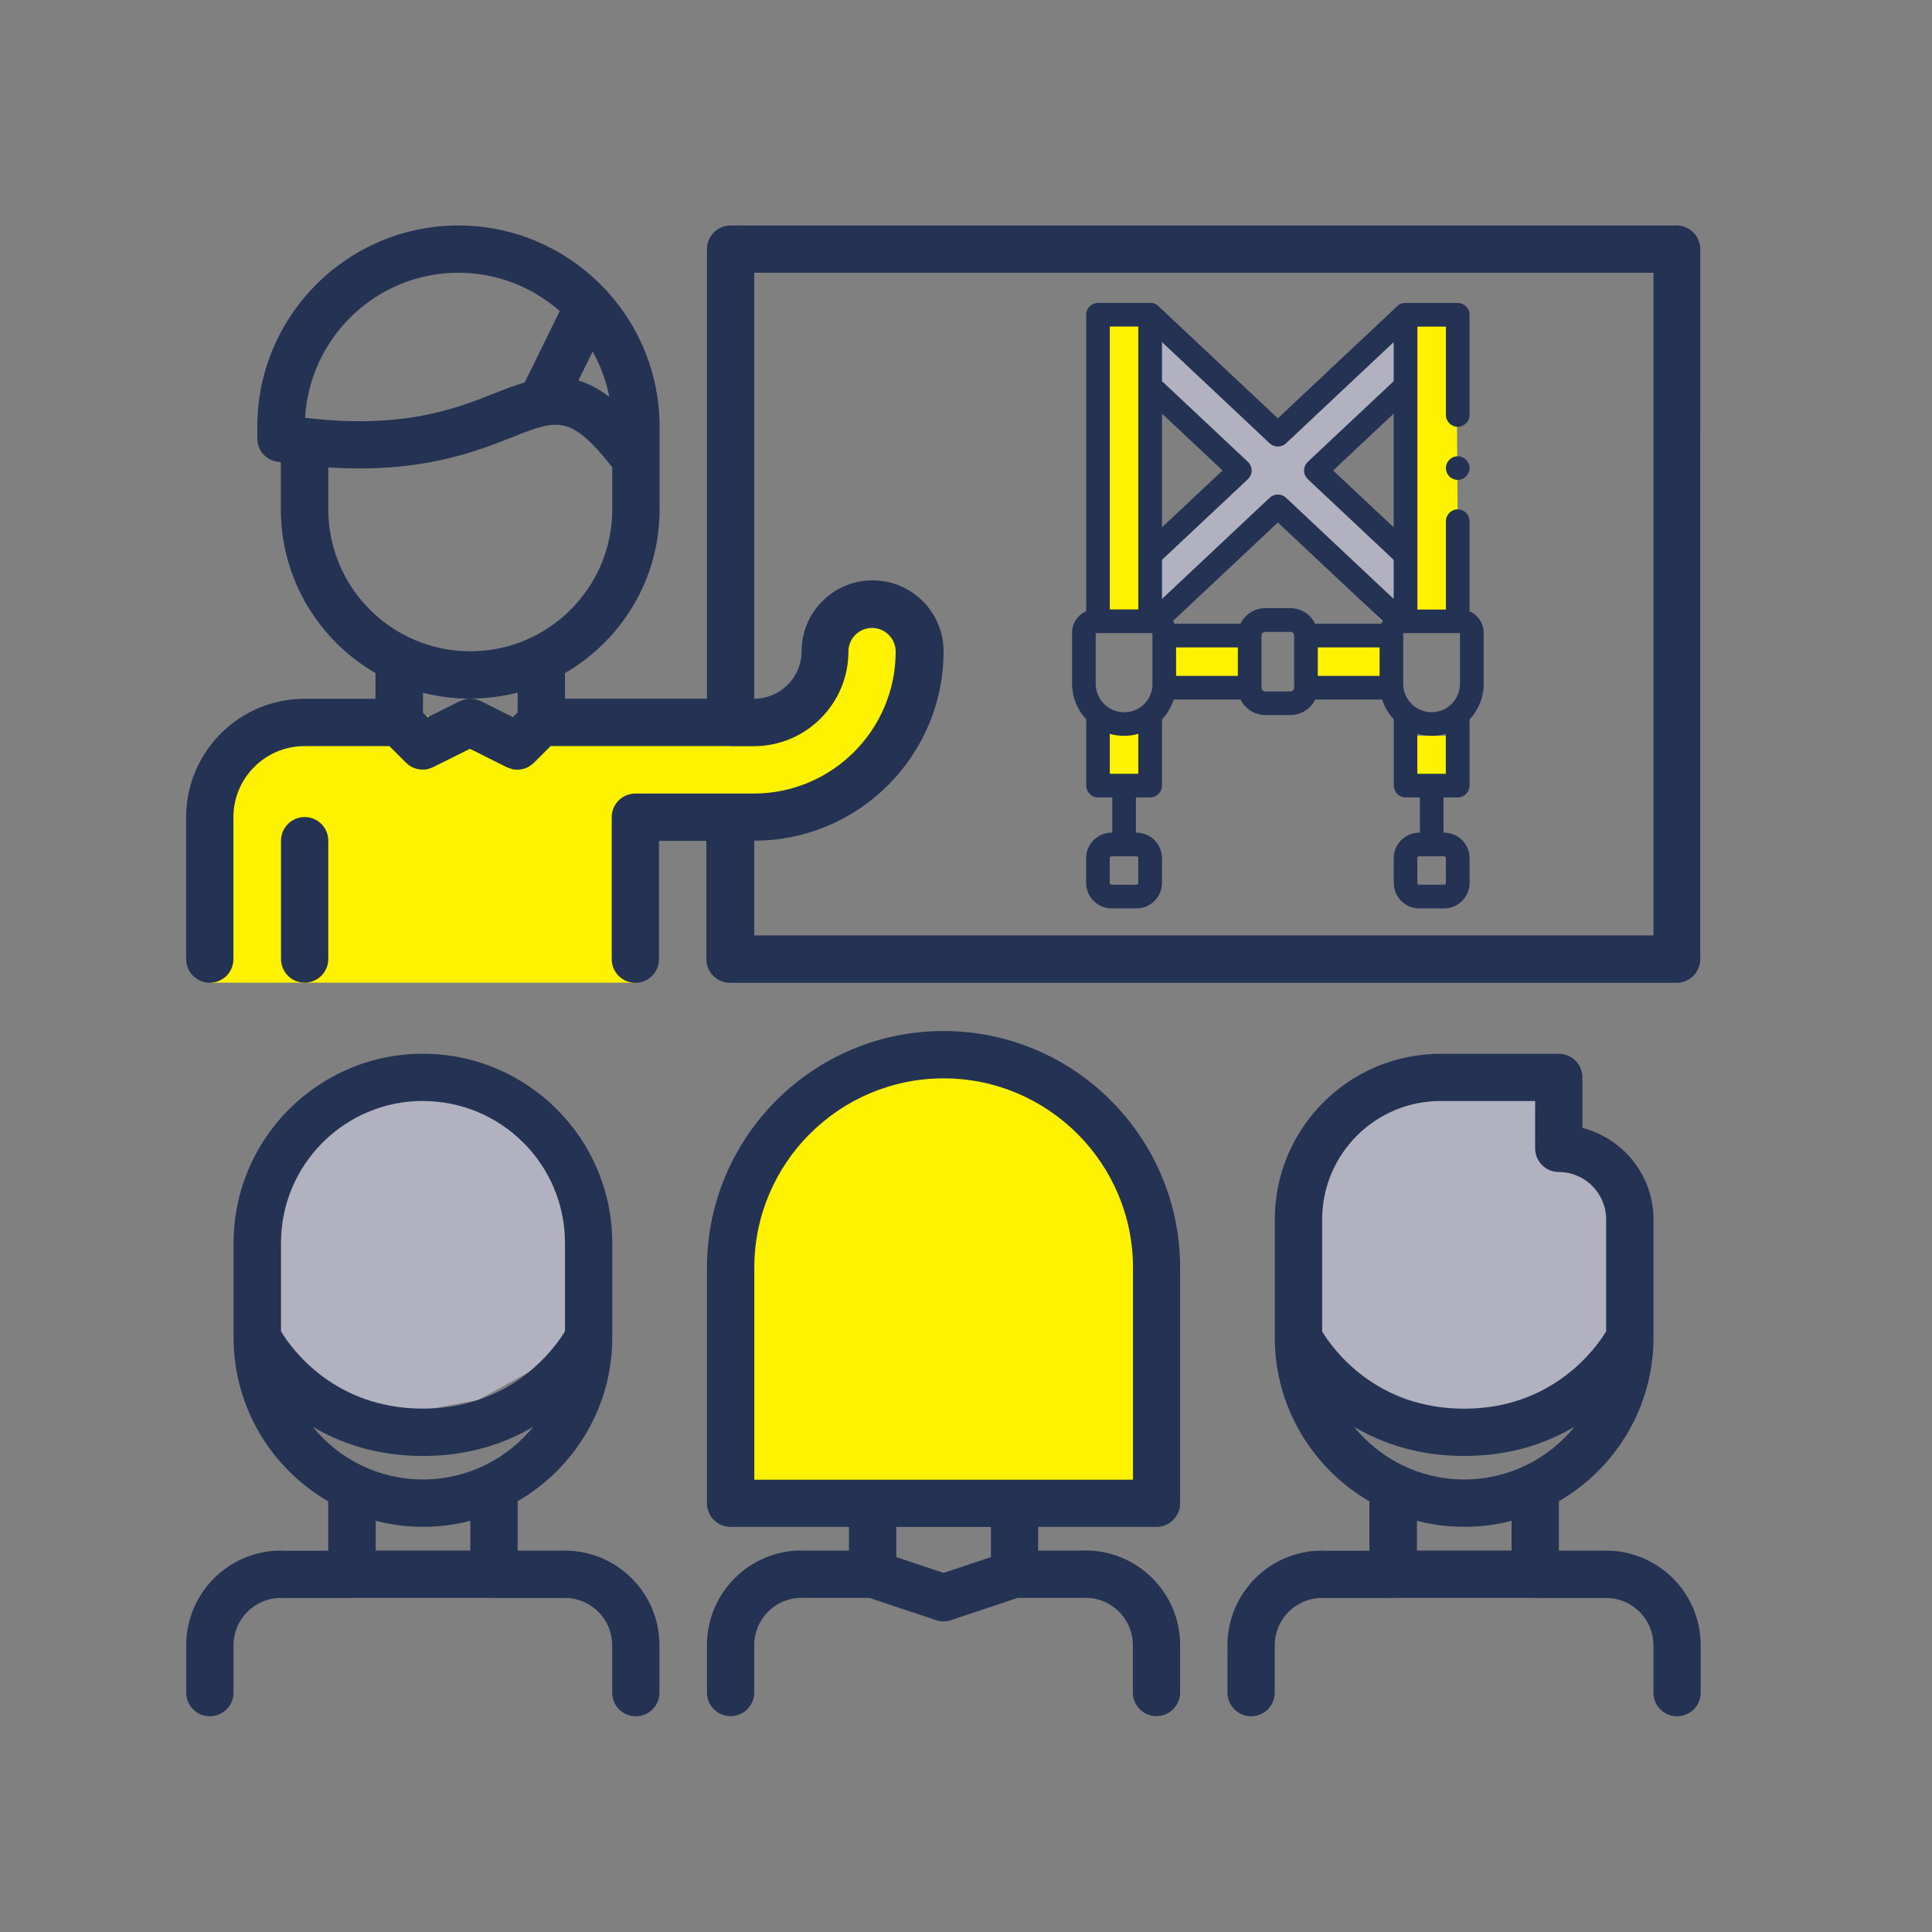
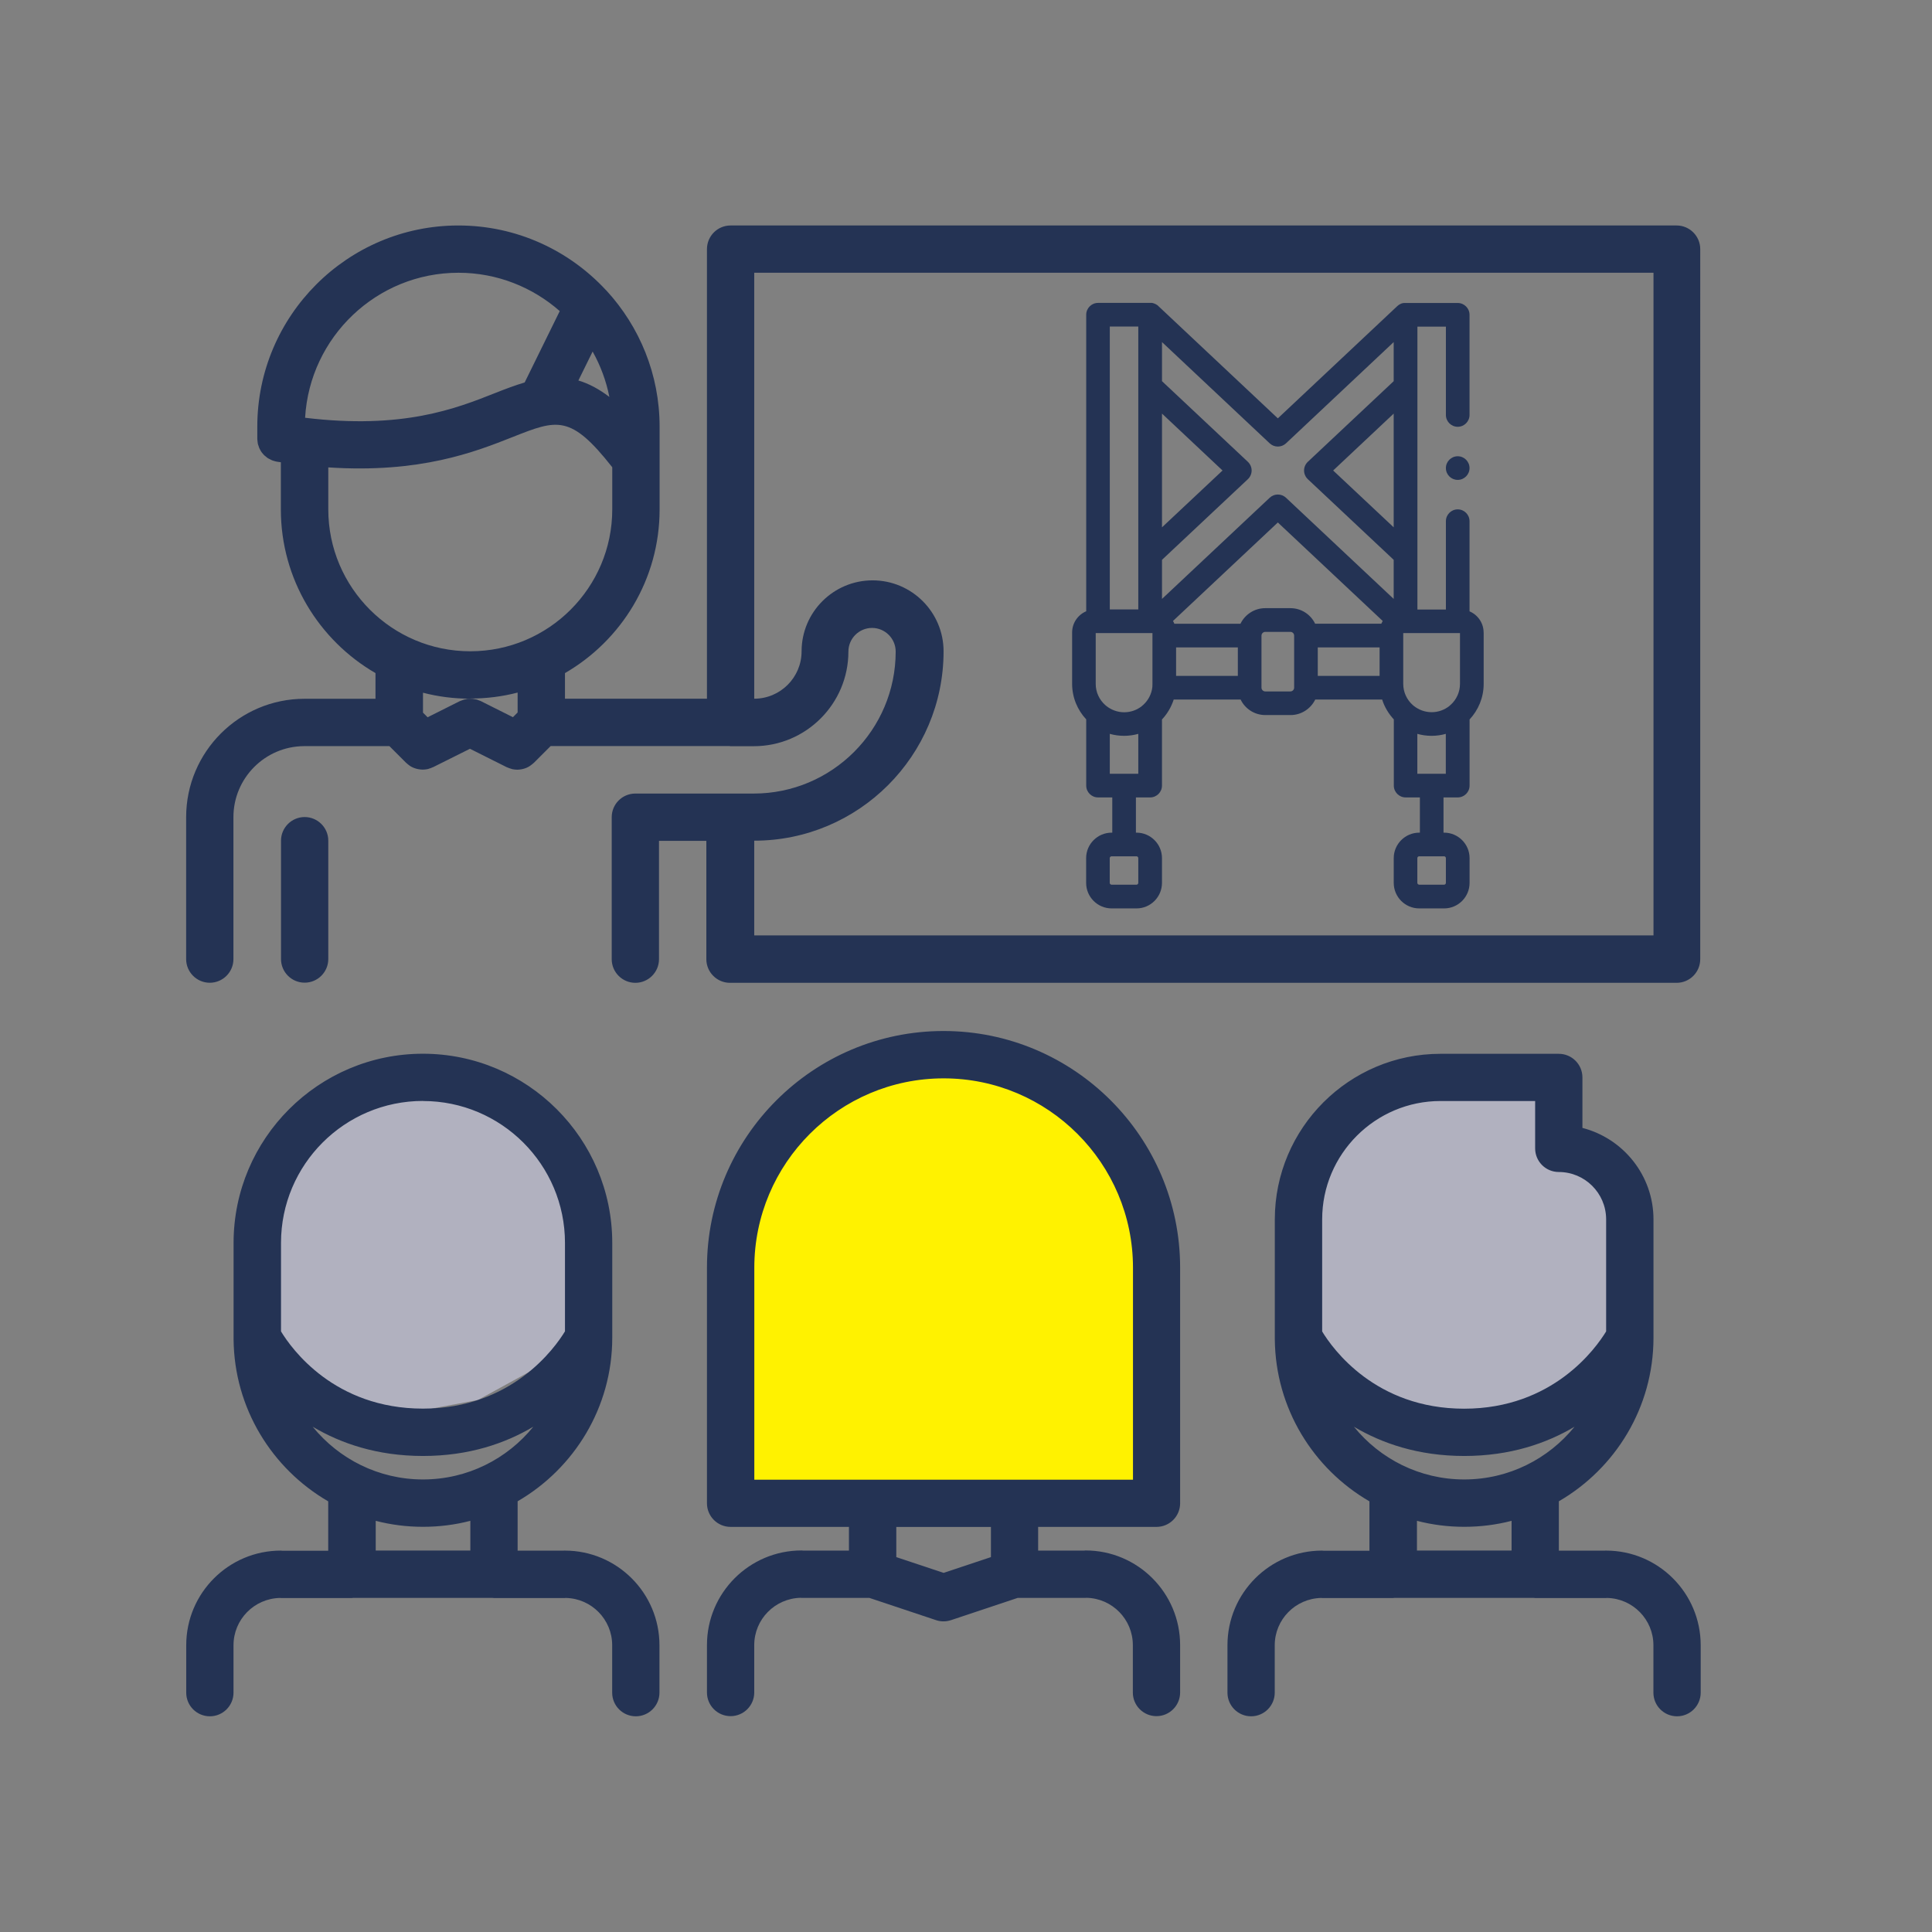
<svg xmlns="http://www.w3.org/2000/svg" id="uuid-f1f57616-36da-4c02-bc64-e6181fe70271" data-name="Layer 1" viewBox="0 0 255 255">
  <rect x="0" y="0" width="255" height="255" fill="#808080" stroke="none" />
  <defs>
    <style>
      .uuid-c2a0f8c3-f680-48b4-bb63-900a1704244f {
        fill: #b1b1bf;
      }

      .uuid-644cf31d-1dcd-4918-bc7a-948f792048f3 {
        fill: #243354;
      }

      .uuid-227bf943-d1c2-4f1e-ade6-d58b1487569a {
        fill: #fff200;
      }
    </style>
  </defs>
  <g>
    <polygon class="uuid-c2a0f8c3-f680-48b4-bb63-900a1704244f" points="55.83 142.33 40.27 146.94 33.55 165.62 37.09 181.3 49.58 187.29 63.08 184.78 73.88 178.86 78.39 168.81 73.88 151.82 65.91 145.32 55.83 142.33" />
    <polygon class="uuid-227bf943-d1c2-4f1e-ade6-d58b1487569a" points="121.6 139.08 100.72 150.93 95.18 171.99 96.51 198.15 151.82 198.15 152.73 157.58 138.67 142.33 121.6 139.08" />
    <path class="uuid-c2a0f8c3-f680-48b4-bb63-900a1704244f" d="M203.81,142.33l-23.74,1.29-9.04,13.97,1.91,22.83s12.72,6.65,14.48,6.87,18.83-1.37,18.83-1.37l7.76-6.39v-21.28l-7.09-7.98-3.1-7.94Z" />
  </g>
-   <path class="uuid-227bf943-d1c2-4f1e-ade6-d58b1487569a" d="M27.72,129.7h56.22l.82-21.86,21.28-.64,14.41-11.84v-12.48l-7.76-3.97-4.88,12.5s-15.08,4.02-15.96,3.95-19.95,0-19.95,0l-6.21,1.51-8.62-2.21-8.45-1.62-17.51,5.9-3.39,5.37v25.4Z" />
  <g>
    <path class="uuid-644cf31d-1dcd-4918-bc7a-948f792048f3" d="M221.37,29.76h-124.94c-1.73,0-3.12,1.4-3.12,3.12v59.34h-18.74v-3.38c7.46-4.32,12.49-12.38,12.49-21.6,0,0,0,0,0,0v-10.93c0-6.9-2.65-13.19-6.98-17.92-.04-.05-.1-.1-.15-.15-4.85-5.21-11.76-8.48-19.43-8.48-14.63,0-26.54,11.91-26.54,26.55v1.55s0,.05,0,.08c0,.1.02.2.03.31.01.1.02.21.04.31.02.1.06.19.09.28.03.1.06.2.1.3.04.09.09.17.13.25.05.09.1.19.16.27.05.08.12.15.18.22.07.08.13.16.21.23.07.07.15.12.22.18.08.07.16.14.25.19.07.05.15.08.23.12.1.06.21.11.32.16.07.03.14.04.22.07.13.04.26.08.39.1.02,0,.03.01.05.01.17.03.32.04.49.07v6.23s0,0,0,0c0,9.22,5.04,17.28,12.49,21.6v3.39h-9.31s-.04,0-.06,0c-8.61,0-15.62,7.01-15.62,15.62v18.74c0,1.72,1.4,3.12,3.12,3.12s3.12-1.4,3.12-3.12v-18.74c0-5.15,4.18-9.35,9.33-9.37.01,0,.03,0,.04,0h11.22l2.19,2.19s.04.03.05.04c.12.11.25.22.38.31.03.02.06.05.09.07.15.1.31.18.48.25.04.02.07.03.11.04.13.05.27.09.41.12.05.01.1.02.16.03.17.03.34.05.52.05,0,0,0,0,.01,0,0,0,0,0,0,0,0,0,0,0,0,0,0,0,.01,0,.02,0,.21,0,.42-.03.63-.07.07-.01.13-.04.19-.06.16-.04.31-.1.45-.17.03-.01.06-.02.09-.03l4.85-2.42,4.85,2.43s.08.02.11.04c.13.06.27.11.41.15.07.02.15.05.22.07.21.04.42.07.63.07,0,0,.01,0,.02,0,0,0,0,0,0,0,0,0,0,0,0,0,0,0,0,0,.01,0,.17,0,.35-.02.52-.05.05,0,.1-.02.15-.03.14-.03.28-.07.41-.12.04-.01.07-.02.11-.04.17-.07.33-.16.48-.26.03-.02.06-.04.08-.06.14-.1.27-.2.4-.32.01-.01.03-.02.04-.03l.07-.07s0,0,.01-.01l2.13-2.13h23.64s.04.02.05.02.04,0,.05,0h3.07c6.89,0,12.49-5.6,12.49-12.49,0-1.72,1.4-3.12,3.12-3.12s3.12,1.4,3.12,3.12c0,10.34-8.4,18.74-18.74,18.74h-15.62c-1.73,0-3.12,1.4-3.12,3.12v18.74c0,1.72,1.4,3.12,3.12,3.12s3.12-1.4,3.12-3.12v-15.62h6.25v15.62c0,1.72,1.4,3.12,3.12,3.12h124.94c1.73,0,3.12-1.4,3.12-3.12V32.88c0-1.72-1.4-3.12-3.12-3.12ZM78.22,46.4c1.03,1.84,1.79,3.86,2.21,5.99-1.42-1.08-2.77-1.78-4.09-2.17l1.88-3.82ZM60.51,36c5.12,0,9.8,1.92,13.37,5.06l-4.63,9.42c-1.24.37-2.52.85-3.88,1.39-5.2,2.06-12.19,4.83-25.1,3.27.61-10.65,9.44-19.14,20.24-19.14ZM43.33,67.22v-5.53c12.14.8,19.34-2.03,24.34-4.01,5.88-2.33,7.64-3,13.14,3.99v5.56c0,10.33-8.4,18.73-18.74,18.73s-18.74-8.4-18.74-18.73ZM62.07,92.2c2.16,0,4.25-.27,6.25-.79v2.63l-.62.62-4.23-2.12c-.05-.03-.1-.04-.16-.06-.12-.05-.24-.1-.36-.14-.08-.02-.16-.04-.24-.05-.12-.03-.24-.05-.36-.06-.08,0-.16,0-.24,0-.12,0-.25,0-.37.01-.08,0-.15.02-.22.04-.13.02-.25.05-.37.09-.07.02-.14.05-.21.08-.09.03-.18.06-.27.1l-4.23,2.12-.61-.61v-2.63c2,.52,4.09.79,6.25.79ZM218.24,123.46h-118.69v-12.5c13.78,0,24.99-11.21,24.99-24.99,0-5.17-4.2-9.37-9.37-9.37s-9.37,4.2-9.37,9.37c0,3.44-2.8,6.25-6.25,6.25v-56.22h118.69v87.45ZM40.21,129.7c-1.73,0-3.12-1.4-3.12-3.12v-15.62c0-1.72,1.4-3.12,3.12-3.12s3.12,1.4,3.12,3.12v15.62c0,1.72-1.4,3.12-3.12,3.12ZM212,204.65c-.07,0-.14.02-.21.02h-6.04v-6.52c7.45-4.32,12.49-12.38,12.49-21.59,0,0,0,0,0,0v-15.55s0-.04,0-.06c0-5.81-3.99-10.69-9.38-12.08v-6.66c0-1.73-1.4-3.12-3.12-3.12h-15.62c-12.05,0-21.85,9.8-21.86,21.84,0,0,0,0,0,0v15.63s0,0,0,0c0,.05,0,.11,0,.16,0,.02,0,.03,0,.05.08,9.13,5.09,17.1,12.49,21.39v6.52h-6.04c-.07,0-.14-.02-.21-.02-6.89,0-12.49,5.6-12.49,12.49v6.26c0,1.73,1.4,3.12,3.12,3.12s3.12-1.4,3.12-3.12v-6.26c0-3.4,2.73-6.16,6.11-6.24.05,0,.09.01.14.01h9.37c.08,0,.15-.02.22-.02h18.3c.07,0,.15.02.22.02h9.37s.09-.01.14-.01c3.38.07,6.11,2.84,6.11,6.24v6.26c0,1.73,1.4,3.12,3.12,3.12s3.12-1.4,3.12-3.12v-6.26c0-6.89-5.6-12.49-12.49-12.49ZM190.13,145.32h12.49v6.25c0,1.73,1.4,3.12,3.12,3.12,3.43,0,6.22,2.77,6.25,6.2,0,.01,0,.02,0,.04v14.8c-1.35,2.22-7.03,10.2-18.74,10.2s-17.35-7.9-18.74-10.19v-14.8c0-8.61,7.01-15.62,15.62-15.62ZM178.7,188.31c3.69,2.19,8.49,3.86,14.56,3.86s10.87-1.67,14.56-3.86c-3.44,4.24-8.68,6.96-14.56,6.96s-11.12-2.72-14.56-6.96ZM193.26,201.52c2.16,0,4.25-.27,6.25-.79v3.92h-12.49v-3.92c2,.52,4.09.79,6.25.79ZM74.57,204.65c-.07,0-.14.02-.21.02h-6.04v-6.52c7.45-4.32,12.49-12.38,12.49-21.59,0,0,0,0,0,0v-12.51c0-13.77-11.21-24.97-24.99-24.97s-24.99,11.2-24.99,24.97v12.51s0,0,0,0c0,.05,0,.11,0,.16,0,.02,0,.03,0,.05.08,9.13,5.09,17.1,12.49,21.39v6.52h-6.04c-.07,0-.14-.02-.21-.02-6.89,0-12.49,5.6-12.49,12.49v6.26c0,1.73,1.4,3.12,3.12,3.12s3.12-1.4,3.12-3.12v-6.26c0-3.4,2.73-6.16,6.11-6.24.05,0,.09.01.14.01h9.37c.08,0,.15-.02.22-.02h18.3c.07,0,.15.02.22.02h9.37s.09-.01.14-.01c3.38.07,6.11,2.84,6.11,6.24v6.26c0,1.73,1.4,3.12,3.12,3.12s3.12-1.4,3.12-3.12v-6.26c0-6.89-5.6-12.49-12.49-12.49ZM55.83,145.32c10.34,0,18.74,8.4,18.74,18.73v11.67c-1.35,2.22-7.03,10.2-18.74,10.2s-17.35-7.9-18.74-10.19v-11.69c0-10.33,8.4-18.73,18.74-18.73ZM41.27,188.31c3.69,2.19,8.49,3.86,14.56,3.86s10.87-1.67,14.56-3.86c-3.44,4.24-8.68,6.96-14.56,6.96s-11.12-2.72-14.56-6.96ZM55.83,201.52c2.16,0,4.25-.27,6.25-.79v3.92h-12.49v-3.92c2,.52,4.09.79,6.25.79ZM124.54,136.08c-17.22,0-31.23,14.01-31.23,31.23v31.1c0,1.73,1.4,3.12,3.12,3.12h15.62v3.13h-6.04c-.07,0-.14-.02-.21-.02-6.89,0-12.49,5.6-12.49,12.49v6.26c0,1.73,1.4,3.12,3.12,3.12s3.12-1.4,3.12-3.12v-6.26c0-3.4,2.73-6.16,6.11-6.24.05,0,.09.01.14.01h8.94l8.81,2.94s0,0,0,0c.31.11.65.16.99.16s.67-.06.98-.16c0,0,0,0,0,0l8.81-2.94h8.94s.09-.01.14-.01c3.38.07,6.11,2.84,6.11,6.24v6.26c0,1.73,1.4,3.12,3.12,3.12s3.12-1.4,3.12-3.12v-6.26c0-6.89-5.6-12.49-12.49-12.49-.07,0-.14.02-.21.02h-6.04v-3.13h15.62c1.73,0,3.12-1.4,3.12-3.12v-31.1c0-17.22-14.01-31.23-31.23-31.23ZM130.79,205.52l-6.24,2.08-6.25-2.08v-3.98h12.49v3.98ZM149.53,195.3h-49.97v-27.98c0-13.78,11.21-24.99,24.99-24.99s24.99,11.21,24.99,24.99v27.98Z" />
    <g>
-       <path class="uuid-227bf943-d1c2-4f1e-ade6-d58b1487569a" d="M185.85,42.12l6.34-1.2.3,40.47h-7.49s.84-39.26.84-39.26ZM186.87,97.11l-1.86,6.12h7.49s0-6.12,0-6.12h-5.62ZM183.72,83.27l-12.06,1.24.89,7.69,11.17-2.05v-6.88ZM150.84,42.12l-6.34-1.2-.3,40.47h7.49l-.84-39.26ZM144.2,97.11v6.12h7.49v-8.58l-7.49,2.45ZM152.98,90.15l11.17,2.05.89-7.69-12.06-1.24v6.88Z" />
-       <path class="uuid-c2a0f8c3-f680-48b4-bb63-900a1704244f" d="M153.73,44.04l13.86,14.48,16.13-15.73,1.07,10.81-10.61,9.12,12.89,10.96-3.35,9.6-15.48-15.21-15.26,15.21s-1.42-10.13,0-11.17c1.42-1.04,11.8-9.06,11.8-9.06l-11.83-11.79v-5.16l.78-2.05Z" />
      <path class="uuid-644cf31d-1dcd-4918-bc7a-948f792048f3" d="M195.82,83.49c0-1.26-.77-2.34-1.86-2.8v-11.9c0-.86-.7-1.56-1.56-1.56s-1.56.7-1.56,1.56v11.66h-3.76v-37.34h3.76v11.66c0,.86.7,1.56,1.56,1.56s1.56-.7,1.56-1.56v-13.22c0-.86-.7-1.56-1.56-1.56h-6.89s-.03,0-.04,0c-.03,0-.06,0-.09,0-.02,0-.05,0-.07,0-.03,0-.06,0-.08.01-.02,0-.05,0-.07.01-.03,0-.05.01-.08.02-.02,0-.05.01-.07.02-.03,0-.05.02-.08.03-.02,0-.04.02-.07.03-.02.01-.05.02-.07.04-.02.01-.04.02-.06.03-.02.01-.05.03-.07.04-.02.01-.04.03-.06.04-.02.01-.04.03-.06.05-.02.02-.04.04-.06.05-.01.01-.02.02-.04.03l-15.78,14.83-15.78-14.83s-.02-.02-.03-.03c-.02-.02-.04-.04-.06-.06-.02-.02-.04-.03-.06-.04-.02-.02-.04-.03-.07-.04-.02-.01-.04-.03-.06-.04-.02-.01-.04-.03-.07-.04-.02-.01-.05-.02-.07-.03-.02-.01-.05-.02-.07-.03-.02,0-.05-.02-.07-.03-.02,0-.05-.02-.07-.02-.02,0-.05-.01-.07-.02-.02,0-.05-.01-.07-.02-.03,0-.05,0-.08-.01-.02,0-.05,0-.07,0-.03,0-.06,0-.09,0-.02,0-.03,0-.05,0h-6.89c-.86,0-1.56.7-1.56,1.56v39.14c-1.09.46-1.86,1.54-1.86,2.8v6.78c0,1.81.71,3.46,1.86,4.69v8.74c0,.86.7,1.56,1.56,1.56h1.88v4.65h-.08c-1.86,0-3.37,1.51-3.37,3.36v3.27c0,1.86,1.51,3.37,3.37,3.37h3.28c1.85,0,3.36-1.51,3.36-3.37v-3.27c0-1.85-1.51-3.36-3.36-3.36h-.08v-4.65h1.88c.86,0,1.56-.7,1.56-1.56v-8.73c.7-.74,1.23-1.64,1.55-2.63h8.83c.58,1.21,1.82,2.05,3.26,2.05h3.33c1.43,0,2.67-.84,3.26-2.05h8.83c.31.99.85,1.88,1.54,2.62v8.74c0,.86.7,1.56,1.56,1.56h1.88v4.65h-.08c-1.86,0-3.37,1.51-3.37,3.36v3.27c0,1.86,1.51,3.37,3.37,3.37h3.28c1.85,0,3.36-1.51,3.36-3.37v-3.27c0-1.85-1.51-3.36-3.36-3.36h-.08v-4.65h1.88c.86,0,1.56-.7,1.56-1.56v-8.73c1.15-1.23,1.86-2.88,1.86-4.69v-6.78ZM150.24,113.26v3.27c0,.13-.11.24-.24.24h-3.28c-.13,0-.25-.11-.25-.24v-3.27c0-.13.12-.24.25-.24h3.28c.13,0,.24.11.24.24h0ZM190.84,113.26v3.27c0,.13-.11.24-.24.24h-3.28c-.13,0-.25-.12-.25-.24v-3.27c0-.13.11-.24.25-.24h3.28c.13,0,.24.11.24.24h0ZM146,93.16s-.08-.08-.13-.11c-.77-.69-1.25-1.68-1.25-2.79v-6.7h7.49v6.7c0,.11,0,.21-.01.32,0,.03,0,.05,0,.08-.1.93-.54,1.77-1.2,2.37-.06.05-.13.1-.18.16-.64.51-1.45.82-2.34.82s-1.72-.32-2.37-.84h0ZM153.37,54.59l7.99,7.51-7.99,7.5v-15.01ZM155.23,85.45h8.15v3.76h-8.15v-3.76ZM163.74,82.33h-8.74c-.05-.13-.11-.25-.18-.37l13.84-13,13.84,13c-.07.12-.13.24-.18.36h-8.74c-.58-1.21-1.82-2.05-3.26-2.05h-3.33c-1.43,0-2.67.84-3.26,2.05h0ZM183.95,69.6l-7.99-7.5,7.99-7.51v15.01ZM173.93,85.45h8.16v3.76h-8.16v-3.76ZM186.59,93.16s-.08-.07-.13-.11c-.77-.69-1.25-1.68-1.25-2.79v-6.7h7.49v6.7c0,1.09-.47,2.08-1.22,2.76-.06.05-.13.1-.18.16-.64.51-1.45.82-2.34.82s-1.72-.32-2.37-.84h0ZM168.66,58.94c.38,0,.77-.14,1.07-.42l14.22-13.37v5.16l-11.34,10.65c-.31.3-.49.71-.49,1.14s.18.84.49,1.14l11.34,10.65v5.16l-14.22-13.36c-.6-.56-1.54-.56-2.14,0l-14.22,13.36v-5.16l11.34-10.65c.31-.3.49-.71.49-1.14s-.18-.84-.49-1.14l-11.34-10.65v-5.16l14.22,13.37c.3.28.69.42,1.07.42h0ZM150.24,43.1v37.34h-3.76v-37.34h3.76ZM146.48,102.13v-5.27c.6.17,1.23.26,1.88.26s1.28-.09,1.88-.26v5.27h-3.76ZM170.32,91.26h-3.33c-.26,0-.49-.23-.49-.49v-6.88c0-.26.23-.49.49-.49h3.33c.27,0,.49.22.49.49v6.88c0,.26-.22.49-.49.49h0ZM187.07,102.13v-5.27c.6.17,1.23.26,1.88.26s1.28-.09,1.88-.26v5.27h-3.76ZM187.07,102.13,192.4,60.22c-.86,0-1.56.7-1.56,1.56h0c0,.87.7,1.56,1.56,1.56s1.56-.7,1.56-1.56-.7-1.56-1.56-1.56h0ZM192.4,60.22" />
    </g>
  </g>
</svg>